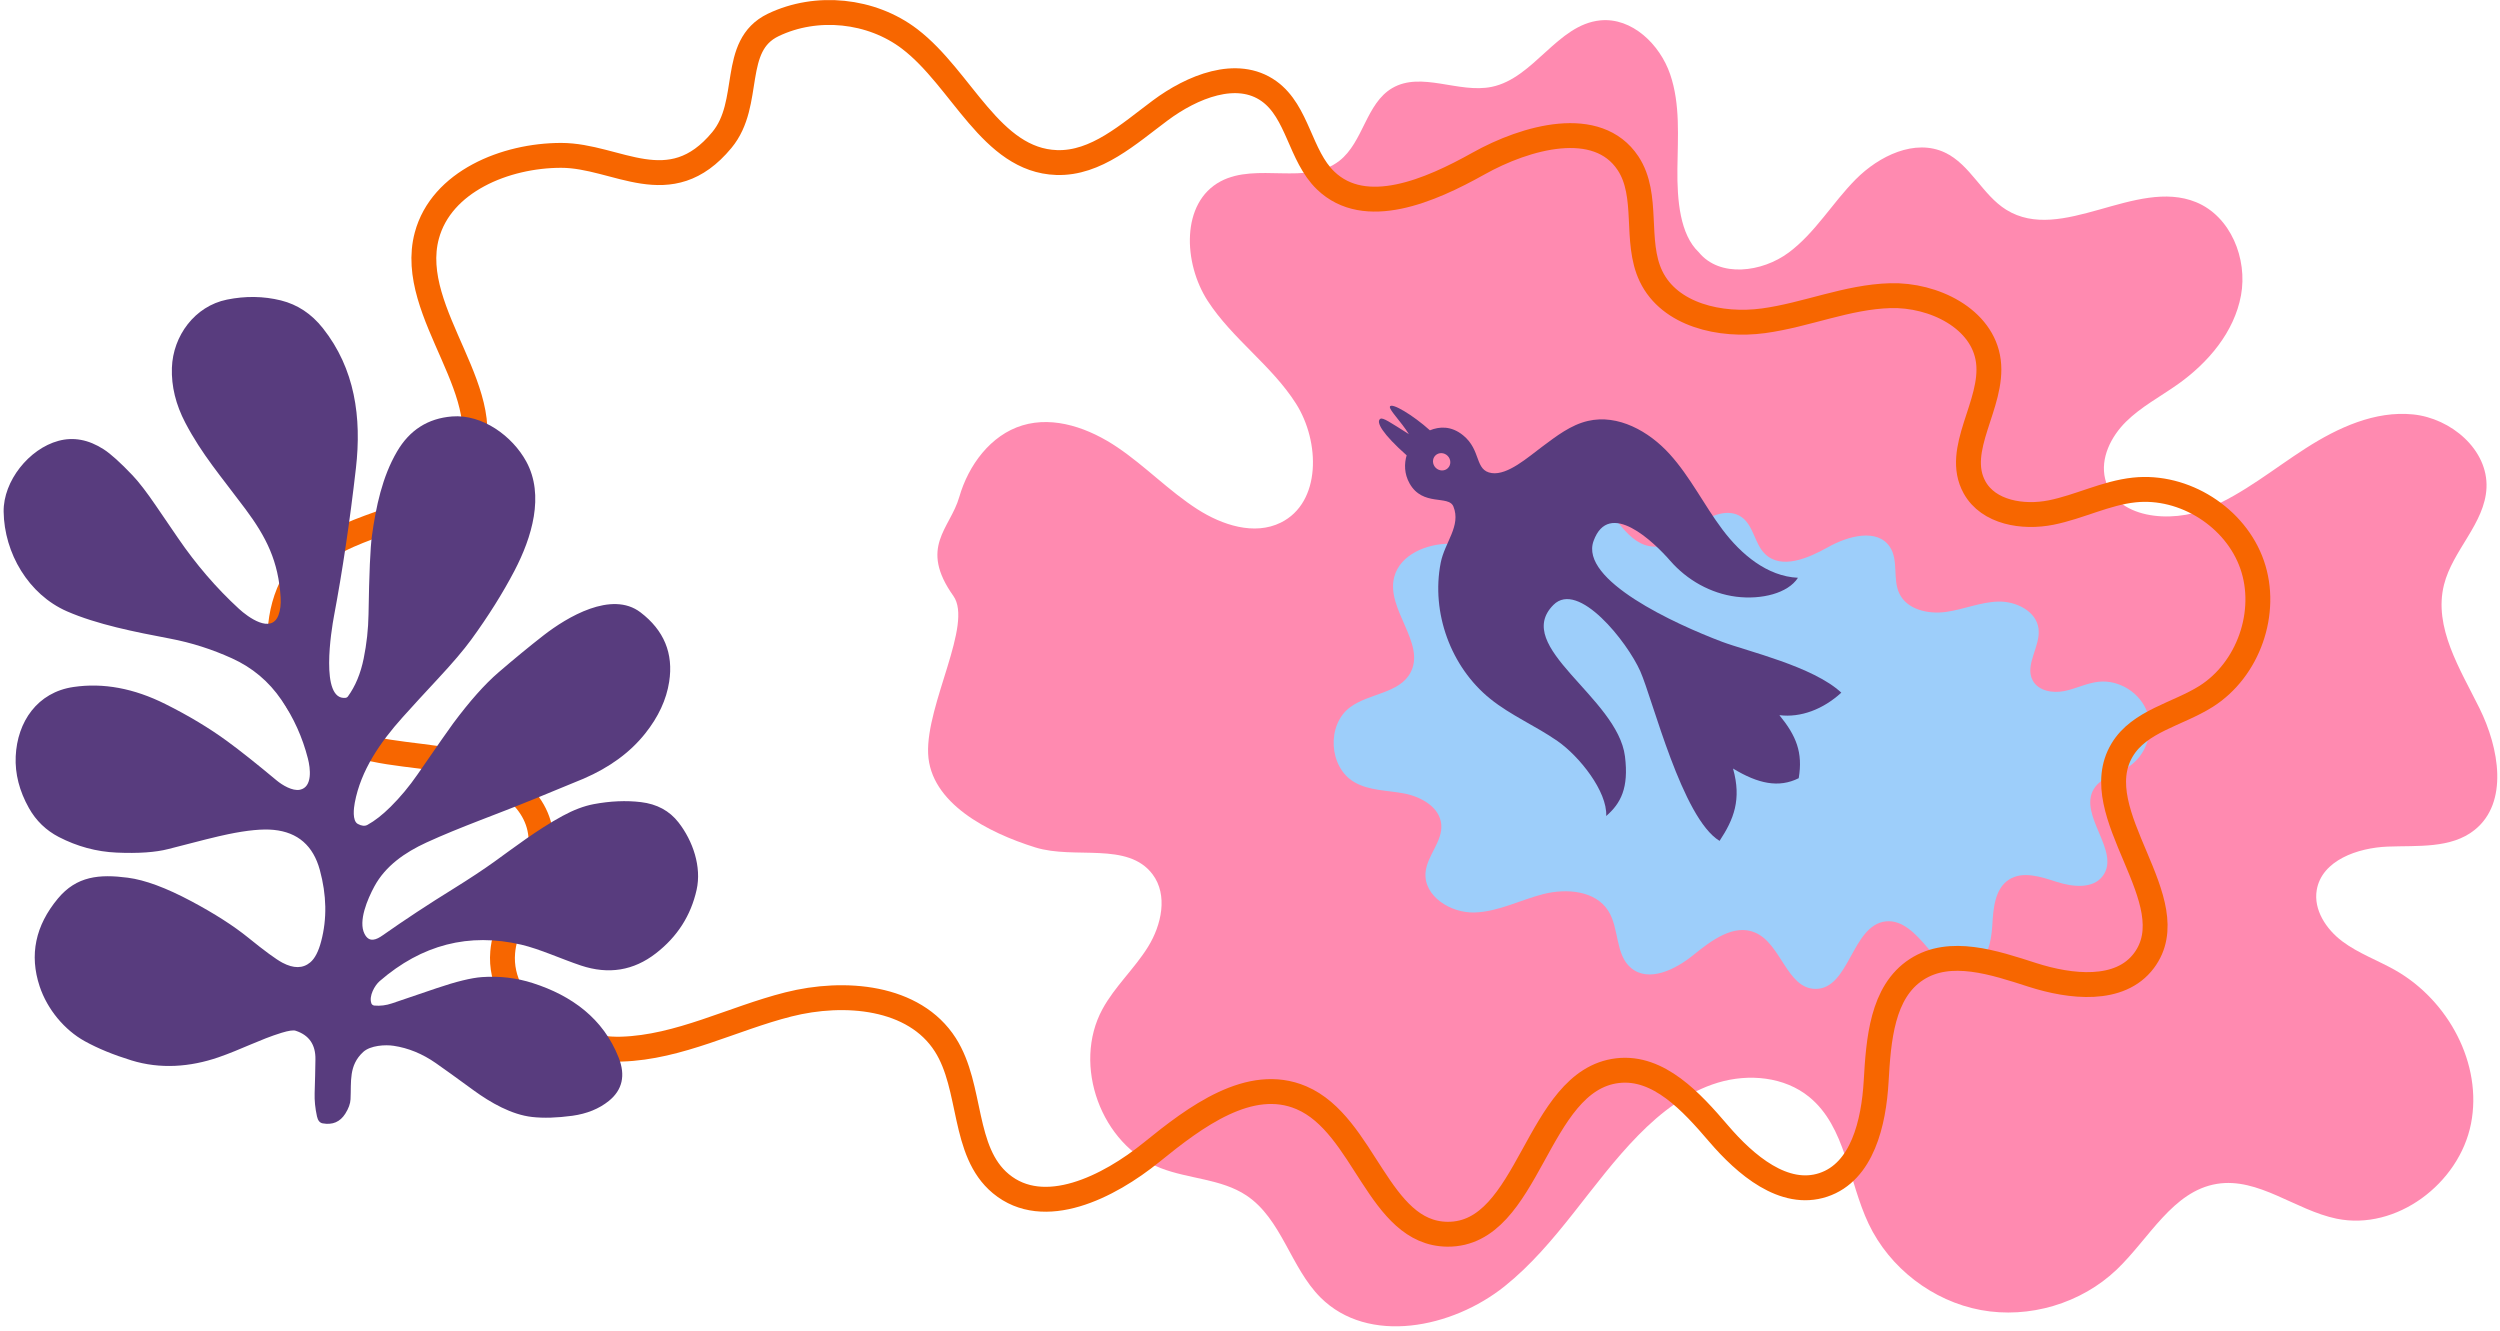
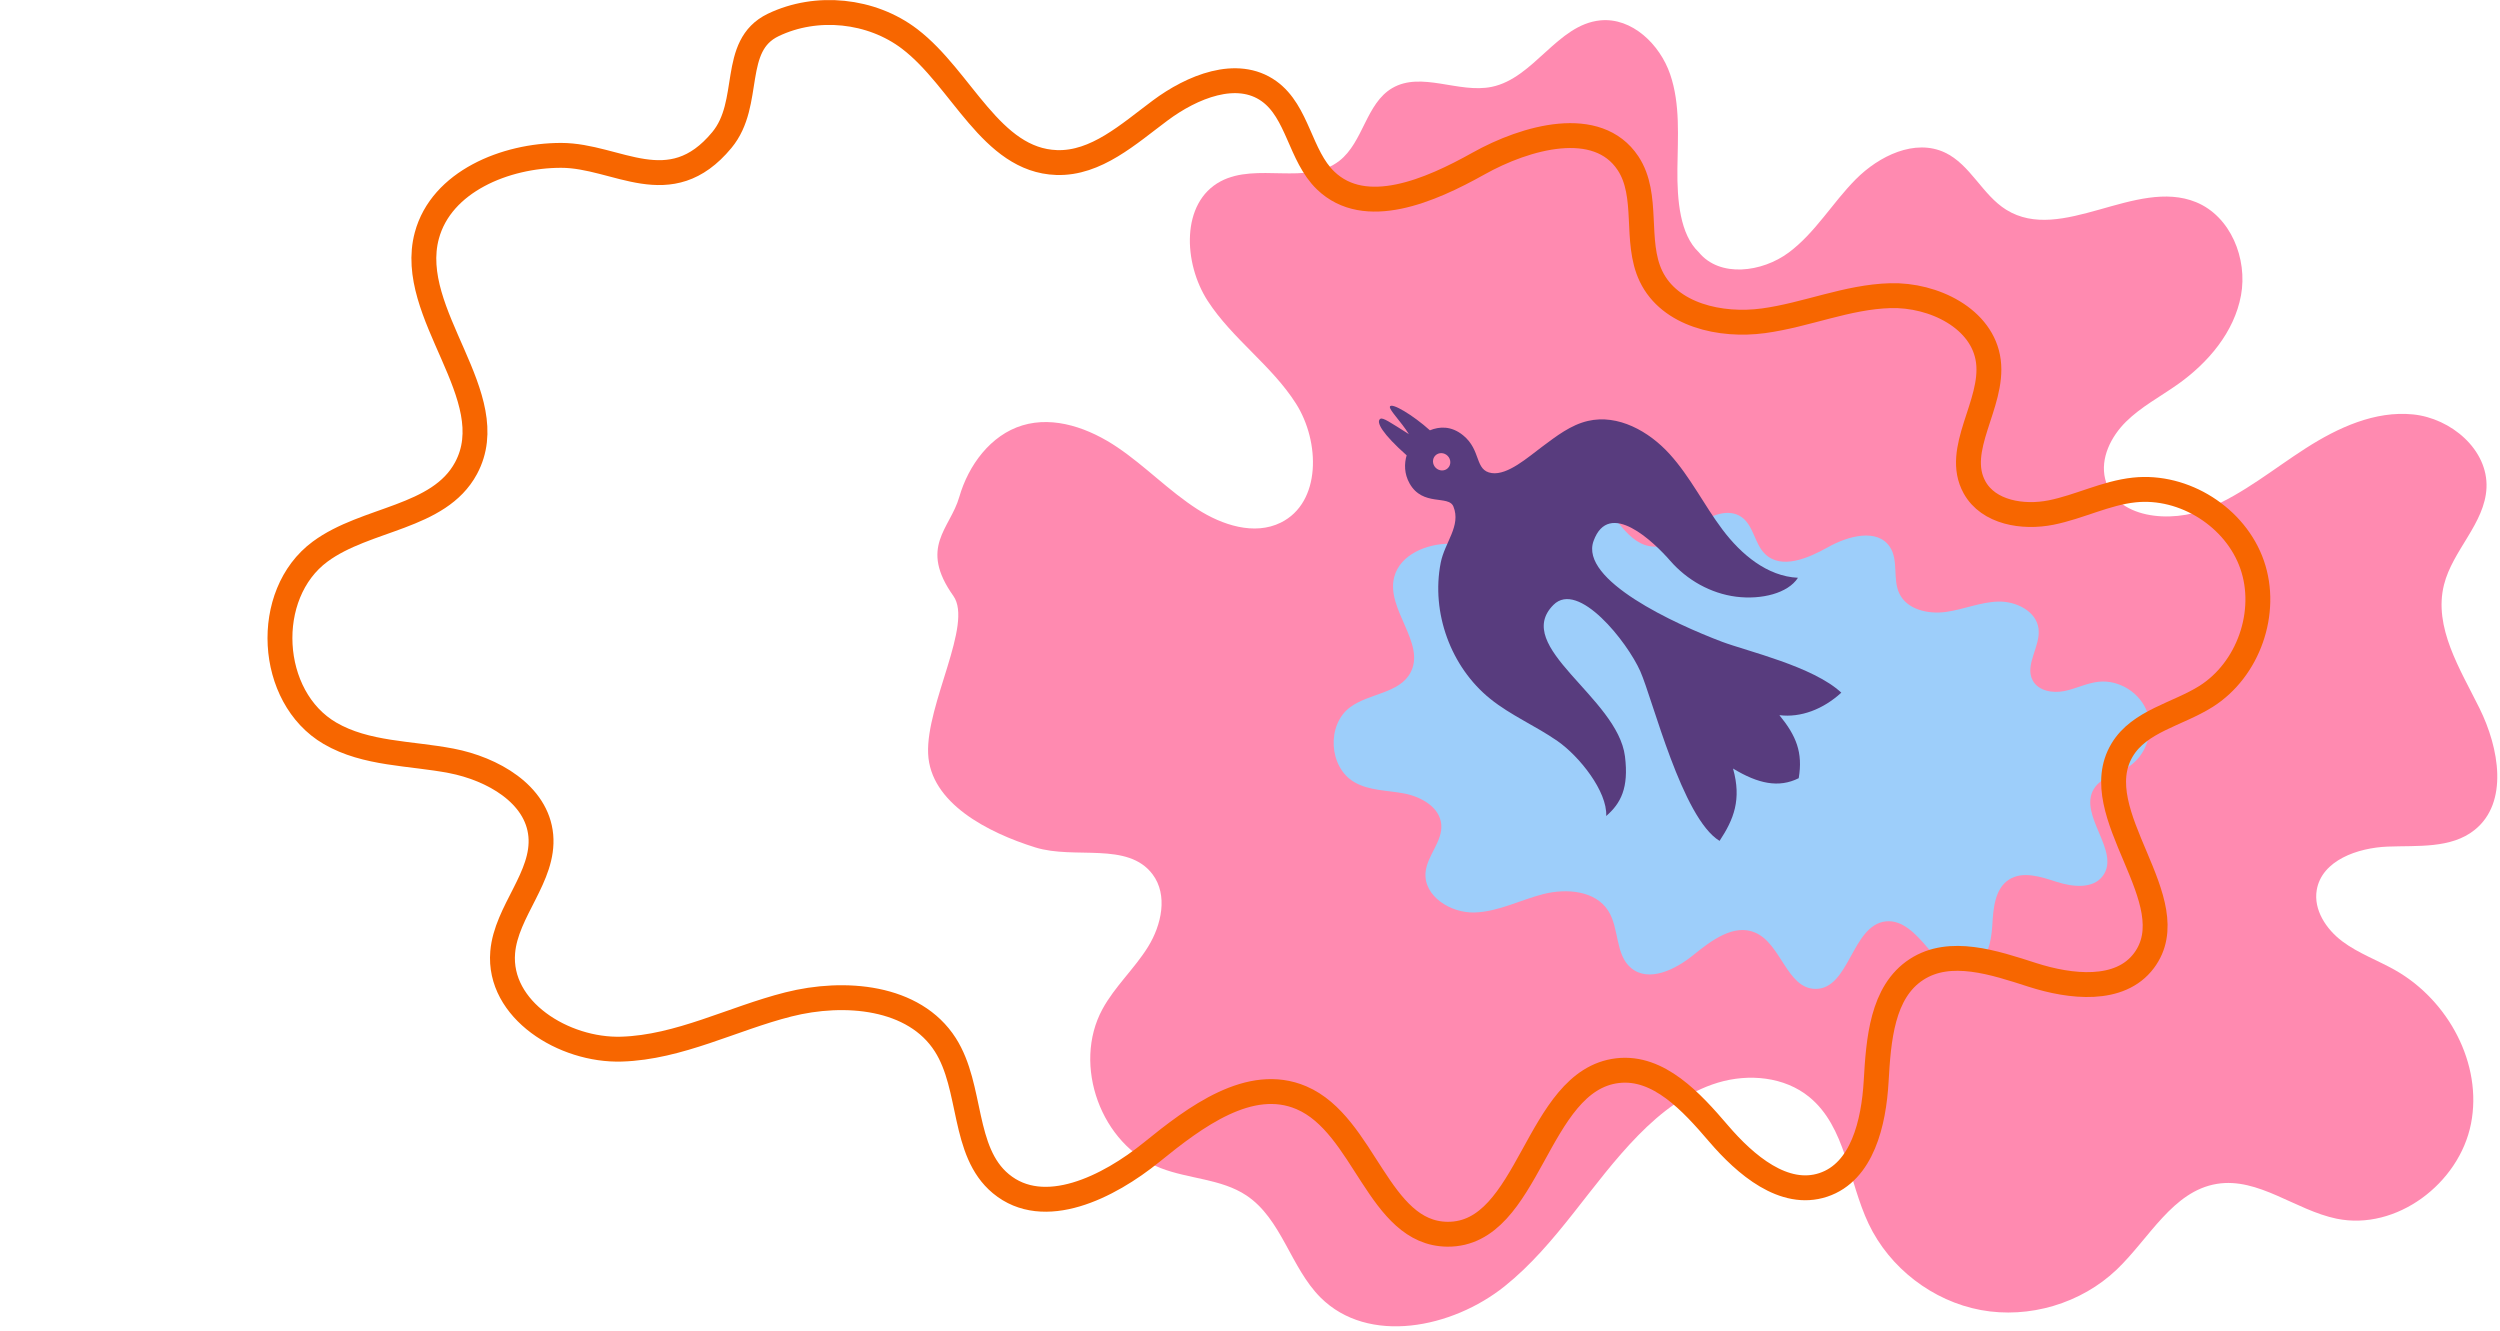
<svg xmlns="http://www.w3.org/2000/svg" width="477" height="254" viewBox="0 0 477 254" fill="none">
  <path d="M473.103 135.169C469.385 127.655 464.275 119.699 466.315 111.567C467.962 104.98 474.114 99.863 474.423 93.082C474.756 85.804 467.659 79.803 460.412 79.071C453.164 78.338 446.098 81.584 439.958 85.513C433.825 89.443 428.115 94.166 421.388 96.975C414.207 99.972 403.526 98.949 401.667 91.393C400.698 87.451 402.757 83.315 405.645 80.457C408.533 77.606 412.185 75.686 415.497 73.343C421.315 69.226 426.292 63.365 427.582 56.359C428.872 49.354 425.596 41.264 419.002 38.57C407.51 33.877 393.342 46.574 382.794 40.023C378.229 37.189 375.952 31.401 371.09 29.106C365.368 26.412 358.52 29.736 354.07 34.222C349.613 38.709 346.362 44.407 341.288 48.185C336.214 51.963 328.125 53.029 324.128 48.13C320.55 44.734 319.981 38.273 320.048 32.212C320.114 26.151 320.629 19.915 318.667 14.181C316.705 8.447 311.365 3.294 305.334 3.888C297.142 4.693 292.679 14.919 284.614 16.573C278.305 17.868 271.179 13.551 265.626 16.815C260.643 19.745 260.116 27.102 255.575 30.668C249.43 35.494 239.778 30.922 232.888 34.604C225.283 38.661 225.755 50.207 230.447 57.437C235.146 64.666 242.648 69.728 247.274 77.006C251.894 84.284 252.106 95.891 244.38 99.712C239.33 102.213 233.178 100.19 228.437 97.145C223.036 93.669 218.538 88.953 213.215 85.356C207.893 81.759 201.208 79.301 195.063 81.166C189.008 83.007 184.776 88.753 183.026 94.838C181.27 100.923 175.269 104.35 181.906 113.711C185.708 119.075 176.692 134.322 177.086 143.773C177.479 153.225 188.493 158.862 197.527 161.684C205.071 164.039 215.177 160.509 219.918 166.83C222.867 170.76 221.638 176.476 219.046 180.654C216.461 184.825 212.707 188.216 210.357 192.527C204.527 203.232 210.109 218.472 221.474 222.88C226.827 224.957 233.021 224.909 237.798 228.081C244.543 232.556 246.233 241.838 251.954 247.56C261.055 256.648 277.052 253.451 287.091 245.416C297.13 237.382 303.602 225.756 312.612 216.583C316.905 212.212 321.918 208.336 327.786 206.568C333.653 204.8 340.483 205.43 345.218 209.317C352.187 215.027 352.665 225.345 356.528 233.488C360.536 241.935 368.759 248.256 377.956 249.958C387.154 251.659 397.09 248.698 403.859 242.244C410.059 236.334 414.528 227.27 422.98 225.883C430.906 224.588 437.96 230.903 445.825 232.526C457.221 234.875 469.203 225.835 471.462 214.422C473.72 203.008 467.133 190.862 457.015 185.116C453.673 183.221 449.985 181.913 446.909 179.606C443.833 177.299 441.387 173.587 442.035 169.803C443.004 164.154 449.84 161.756 455.568 161.532C461.296 161.308 467.653 161.944 472.14 158.366C478.691 153.14 476.826 142.702 473.109 135.187" fill="#FF8AB0" />
  <path d="M406.087 146.346C403.847 147.757 400.856 148.284 399.494 150.548C396.484 155.556 404.707 162.476 401.201 167.145C399.306 169.67 395.431 169.228 392.428 168.265C389.424 167.302 385.955 166.121 383.303 167.835C380.578 169.603 380.312 173.399 380.124 176.645C379.936 179.89 379.046 183.771 375.964 184.795C372.87 185.818 369.837 183.226 367.718 180.75C365.598 178.274 363.007 175.428 359.774 175.803C353.295 176.56 352.895 188.742 346.374 188.682C340.937 188.633 339.877 180.072 334.876 177.935C330.825 176.203 326.526 179.436 323.105 182.209C319.69 184.988 314.604 187.513 311.214 184.698C308.15 182.149 308.991 177.123 306.842 173.763C304.396 169.93 298.898 169.47 294.49 170.584C290.082 171.698 285.898 173.963 281.351 174.102C276.804 174.241 271.609 171.008 271.996 166.473C272.275 163.227 275.29 160.533 274.993 157.287C274.697 154.012 271.179 152.026 267.951 151.402C264.724 150.778 261.237 150.887 258.397 149.228C253.517 146.383 253.075 138.281 257.622 134.927C261.237 132.257 266.977 132.323 269.108 128.363C272.135 122.738 264.367 116.223 266.026 110.053C267.164 105.803 272.202 103.738 276.604 103.738C281.006 103.738 285.153 107.486 289.252 102.533C291.668 99.615 289.888 95.11 293.303 93.469C296.718 91.834 301.029 92.276 304.038 94.571C308.162 97.713 310.426 104.126 315.609 104.301C318.715 104.404 321.271 102.061 323.765 100.202C326.26 98.343 329.802 96.878 332.327 98.682C334.603 100.317 334.767 103.762 336.783 105.712C339.908 108.727 345.018 106.511 348.802 104.392C352.586 102.267 358.181 100.735 360.585 104.35C362.28 106.899 361.081 110.483 362.395 113.244C363.861 116.314 367.881 117.216 371.248 116.762C374.614 116.302 377.835 114.879 381.232 114.782C384.629 114.685 388.522 116.574 388.952 119.947C389.382 123.332 386.209 126.892 387.862 129.871C388.958 131.851 391.665 132.299 393.887 131.851C396.109 131.403 398.18 130.313 400.432 130.077C404.362 129.659 408.418 132.226 409.714 135.962C411.01 139.698 409.424 144.227 406.075 146.334" fill="#9DCEFA" />
  <path d="M420.898 132.886C415.472 136.301 408.213 137.579 404.913 143.076C397.623 155.204 417.549 171.988 409.054 183.305C404.465 189.42 395.067 188.349 387.783 186.012C380.499 183.674 372.095 180.81 365.677 184.97C359.065 189.251 358.423 198.454 357.969 206.32C357.515 214.179 355.36 223.594 347.882 226.077C340.386 228.559 333.029 222.268 327.895 216.268C322.76 210.267 316.481 203.365 308.64 204.279C292.946 206.114 291.965 235.637 276.162 235.492C262.98 235.371 260.419 214.621 248.297 209.444C238.482 205.254 228.062 213.083 219.773 219.81C211.484 226.537 199.168 232.664 190.958 225.847C183.522 219.671 185.563 207.488 180.368 199.344C174.44 190.05 161.113 188.936 150.426 191.643C139.739 194.349 129.61 199.835 118.59 200.174C107.57 200.513 94.982 192.678 95.914 181.688C96.58 173.823 103.895 167.29 103.186 159.431C102.466 151.493 93.94 146.679 86.117 145.171C78.294 143.664 69.842 143.924 62.958 139.91C51.126 133.013 50.061 113.383 61.081 105.246C69.848 98.773 83.75 98.93 88.915 89.333C96.259 75.698 77.429 59.913 81.437 44.957C84.198 34.658 96.411 29.644 107.067 29.644C117.724 29.644 127.787 38.727 137.729 26.72C143.584 19.654 139.267 8.725 147.538 4.759C155.809 0.793 166.266 1.865 173.562 7.429C183.552 15.052 189.05 30.589 201.608 31.013C209.14 31.267 215.328 25.576 221.371 21.077C227.414 16.572 236 13.012 242.127 17.401C247.649 21.361 248.031 29.717 252.923 34.434C260.498 41.736 272.874 36.371 282.053 31.231C291.232 26.09 304.789 22.366 310.614 31.128C314.719 37.304 311.807 45.999 315.004 52.689C318.558 60.125 328.3 62.316 336.462 61.208C344.624 60.1 352.429 56.643 360.67 56.413C368.904 56.177 378.344 60.76 379.385 68.934C380.427 77.133 372.743 85.761 376.745 92.99C379.403 97.792 385.967 98.87 391.35 97.792C396.733 96.714 401.758 94.068 407.214 93.487C416.744 92.47 426.565 98.7 429.707 107.752C432.85 116.804 429.005 127.782 420.891 132.892L420.898 132.886Z" stroke="#F76600" stroke-width="4.747" stroke-miterlimit="10" />
-   <path d="M70.841 191.407C70.926 191.661 71.156 191.837 71.422 191.861C72.549 191.964 73.669 191.825 74.789 191.443C78.985 190.014 81.819 189.051 83.284 188.555C87.05 187.277 89.938 186.575 91.948 186.43C95.315 186.194 98.554 186.575 101.672 187.58C109.078 189.954 115.108 194.343 118.033 201.767C119.389 205.194 118.759 207.961 116.162 210.062C114.303 211.557 111.984 212.502 109.199 212.89C106.286 213.283 103.731 213.368 101.533 213.12C97.622 212.69 93.601 210.389 90.392 208.052C87.111 205.654 84.695 203.91 83.151 202.838C80.595 201.058 77.907 199.956 75.104 199.538C73.523 199.296 70.684 199.454 69.303 200.713C66.5 203.293 67.051 206.356 66.881 209.741C66.839 210.589 66.506 211.509 65.882 212.49C64.889 214.064 63.448 214.676 61.571 214.337C61.014 214.24 60.645 213.792 60.475 212.992C60.136 211.442 59.991 209.971 60.033 208.591C60.106 206.32 60.16 204.17 60.184 202.136C60.233 199.321 58.967 197.492 56.4 196.662C55.958 196.517 55.062 196.65 53.724 197.056C49.558 198.34 45.986 200.253 41.638 201.749C36.298 203.577 30.606 204.031 25.066 202.318C21.627 201.258 18.672 200.041 16.184 198.667C12.296 196.517 9.021 192.581 7.561 188.186C5.582 182.203 6.738 176.621 11.049 171.438C14.627 167.139 18.969 166.763 24.376 167.466C27.658 167.89 31.702 169.391 36.516 171.959C40.942 174.32 44.551 176.633 47.342 178.891C50.503 181.453 52.682 183.045 53.887 183.687C56.025 184.819 57.793 184.801 59.191 183.626C60.075 182.888 60.772 181.543 61.28 179.594C62.413 175.295 62.322 170.766 61.026 166.001C59.761 161.356 56.83 158.801 52.228 158.341C50.115 158.129 47.203 158.402 43.503 159.171C41.638 159.552 37.848 160.491 32.132 161.992C29.692 162.628 26.398 162.858 22.245 162.676C18.406 162.507 14.73 161.508 11.231 159.703C8.779 158.432 6.877 156.591 5.521 154.181C3.692 150.924 2.851 147.636 2.996 144.324C3.293 137.688 7.15 132.075 14.028 131.076C19.714 130.24 25.557 131.33 31.557 134.334C36.007 136.556 39.931 138.917 43.334 141.406C45.852 143.246 49.001 145.753 52.785 148.908C53.827 149.773 55.789 150.984 57.23 150.682C59.664 150.173 59.234 146.595 58.743 144.712C57.714 140.685 56.037 136.961 53.694 133.534C51.29 130.01 48.141 127.364 44.248 125.602C40.47 123.895 36.607 122.636 32.386 121.836C25.744 120.577 18.503 119.142 12.775 116.641C5.424 113.426 0.804 105.524 0.695 97.623C0.617 91.774 5.545 85.628 11.152 84.114C14.016 83.339 16.892 83.872 19.768 85.719C21.118 86.585 22.965 88.25 25.302 90.708C26.489 91.962 27.973 93.881 29.741 96.478C31.811 99.518 33.222 101.577 33.961 102.654C37.424 107.716 41.299 112.221 45.586 116.157C47.294 117.731 51.768 121.025 53.136 117.356C53.488 116.417 53.621 115.303 53.542 114.001C53.136 107.099 50.818 102.491 46.84 97.144C42.147 90.853 38.52 86.7 35.359 80.669C33.537 77.194 32.683 73.7 32.798 70.182C32.998 64.073 37.17 58.411 43.309 57.164C46.84 56.45 50.273 56.498 53.609 57.322C56.757 58.109 59.416 59.865 61.589 62.601C67.729 70.34 69.019 79.646 67.91 89.328C66.742 99.536 65.343 108.933 63.727 117.525C63.242 120.092 61.014 133.661 65.918 133.147C66.1 133.129 66.276 133.032 66.385 132.88C67.808 130.919 68.813 128.503 69.394 125.627C69.963 122.829 70.266 120.026 70.314 117.204C70.435 109.448 70.653 104.453 70.968 102.206C71.737 96.684 72.924 90.993 75.745 86.167C78.143 82.056 81.649 79.822 86.257 79.458C92.039 79.004 97.761 83.206 100.407 88.05C103.943 94.523 101.461 102.564 98.185 108.855C95.951 113.129 93.196 117.531 89.908 122.048C88.467 124.022 86.335 126.529 83.508 129.562C81.019 132.233 78.791 134.661 76.823 136.852C72.524 141.642 68.849 146.988 67.692 153.152C67.511 154.121 67.166 156.616 68.274 157.209C69 157.602 69.618 157.663 70.114 157.384C71.507 156.622 72.978 155.471 74.528 153.933C76.381 152.092 78.095 150.034 79.669 147.757C83.52 142.175 85.784 138.935 86.457 138.033C89.605 133.801 92.487 130.555 95.103 128.303C98.1 125.724 100.964 123.368 103.689 121.243C108.2 117.731 116.707 112.645 122.205 116.835C126.691 120.256 128.52 124.67 127.678 130.083C127.151 133.492 125.626 136.786 123.101 139.952C120.249 143.543 116.337 146.413 111.366 148.563C111.064 148.696 107.963 149.973 102.072 152.389C94.655 155.435 87.843 157.778 81.352 160.757C77.265 162.64 73.547 165.207 71.422 169.143C70.126 171.541 68.322 175.743 69.545 178.171C70.441 179.945 71.828 179.303 73.051 178.437C77.235 175.495 81.746 172.522 86.572 169.537C89.611 167.647 92.203 165.934 94.346 164.396C97.997 161.774 102.454 158.335 107.358 155.665C109.453 154.527 111.415 153.788 113.249 153.437C116.44 152.837 119.456 152.704 122.289 153.043C125.341 153.406 127.739 154.702 129.464 156.924C132.219 160.466 133.89 165.395 132.916 169.767C131.82 174.683 129.234 178.728 125.153 181.889C120.891 185.201 116.119 185.976 110.852 184.226C107.122 182.984 103.005 181.071 99.456 180.242C89.484 177.917 80.48 180.23 72.445 187.193C71.465 188.04 70.387 190.038 70.841 191.377" fill="#583C7E" />
  <path d="M273.928 89.249C273.268 88.583 273.237 87.542 273.867 86.912C274.497 86.282 275.544 86.312 276.204 86.972C276.87 87.638 276.894 88.68 276.265 89.31C275.635 89.939 274.588 89.909 273.928 89.249ZM330.674 146.643C335.463 149.55 339.405 150.379 343.195 148.478C344.019 143.592 342.735 140.395 339.508 136.453C343.607 136.968 347.888 135.309 351.321 132.16C345.956 127.147 333.326 124.246 328.573 122.454C319.63 119.075 301.338 110.695 304.051 103.218C306.981 95.134 315.531 103.387 318.685 107.002C321.894 110.683 326.405 113.232 331.249 113.85C336.093 114.462 341.155 113.196 343.05 110.241C337.177 109.969 332.2 105.767 328.664 101.068C325.128 96.376 322.518 90.987 318.564 86.633C314.616 82.28 308.719 78.986 302.985 80.312C299.703 81.069 296.948 83.219 294.248 85.229C291.547 87.239 287.678 90.69 284.639 90.266C281.308 89.8 282.689 85.931 279.165 83.061C276.9 81.214 274.63 81.366 272.826 82.104C269.635 79.228 265.42 76.685 265.19 77.606C265.039 78.205 267.31 80.421 268.817 82.837C265.33 80.639 263.858 79.604 263.368 79.912C262.46 80.482 263.78 82.789 268.387 86.876C267.909 88.492 267.921 90.394 268.938 92.222C271.451 96.715 276.398 94.39 277.312 96.648C278.808 100.354 275.647 103.466 274.884 107.39C273.031 116.884 276.804 127.256 284.324 133.323C288.265 136.507 293.031 138.506 297.19 141.406C301.35 144.306 306.697 151.015 306.466 155.695C309.264 153.267 310.79 150.331 310.045 144.324C308.64 133.044 288.429 123.38 296.397 115.412C301.162 110.647 310.505 122.521 312.963 128.067C315.361 133.48 320.95 156.107 328.094 160.442C330.807 156.331 332.321 152.559 330.662 146.637" fill="#583C7E" />
</svg>